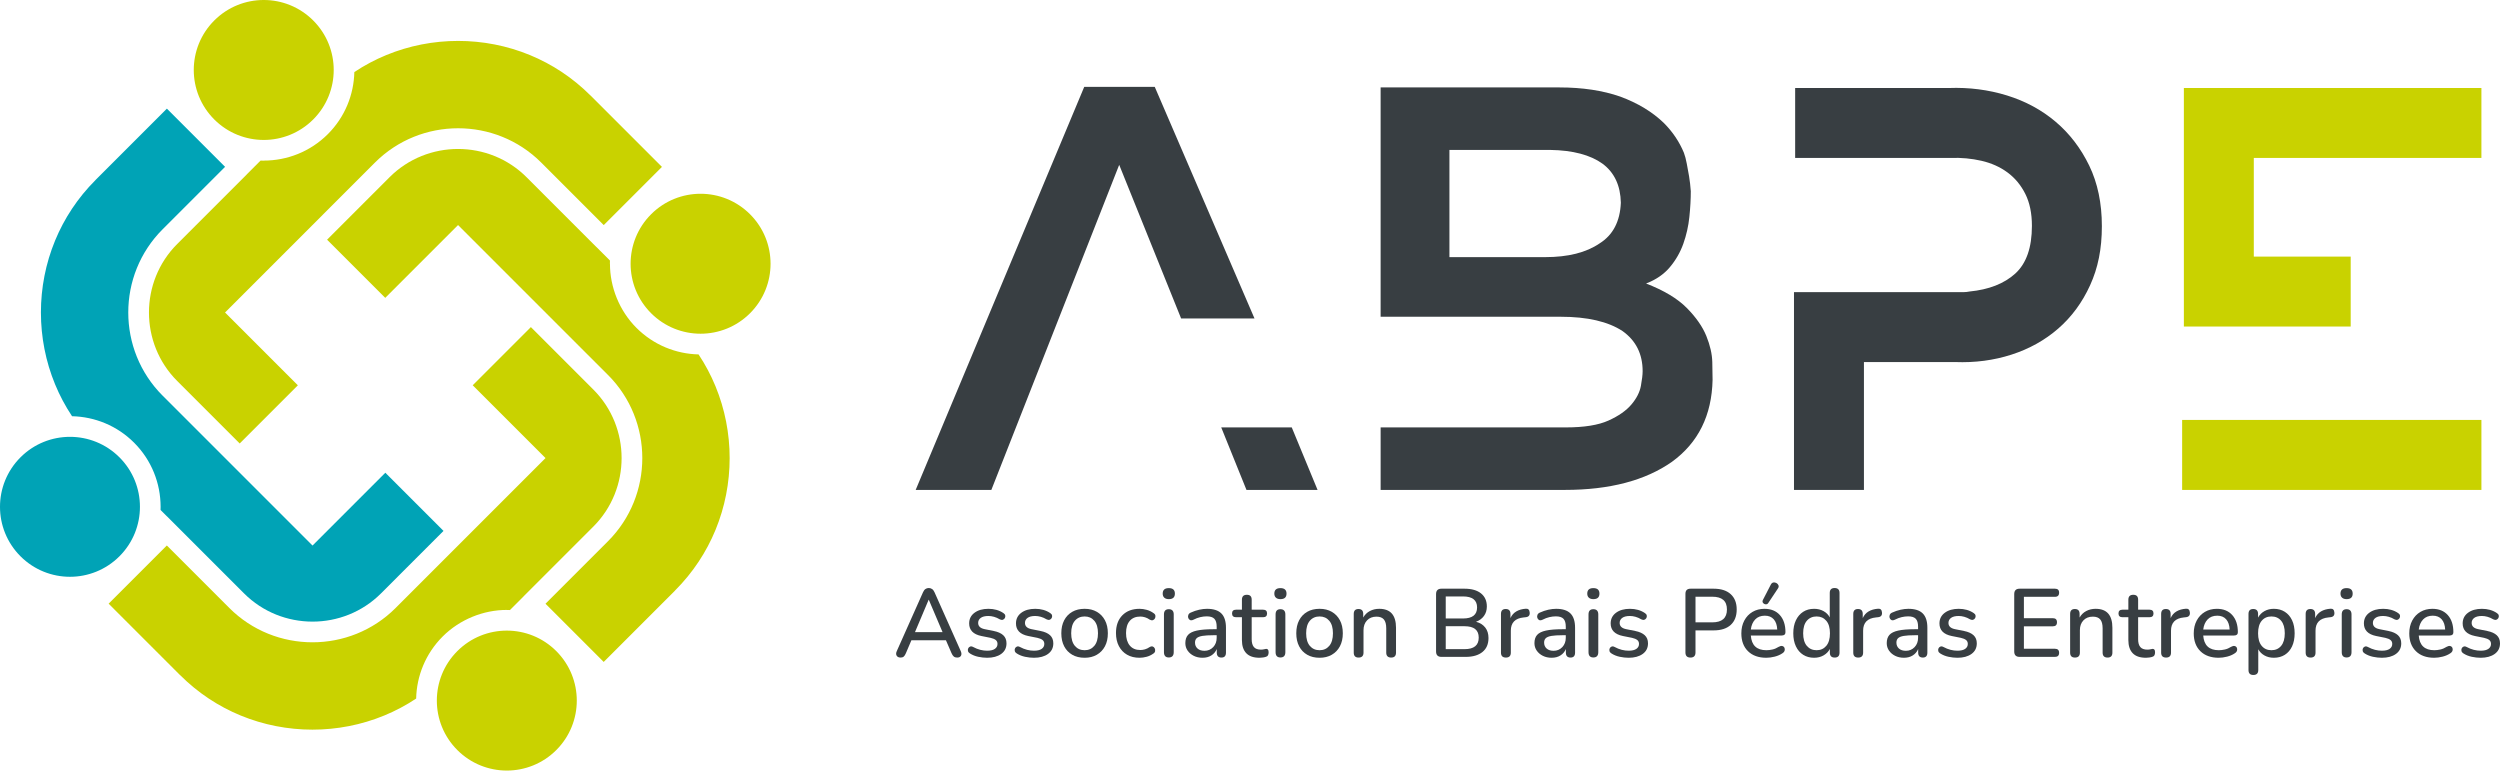
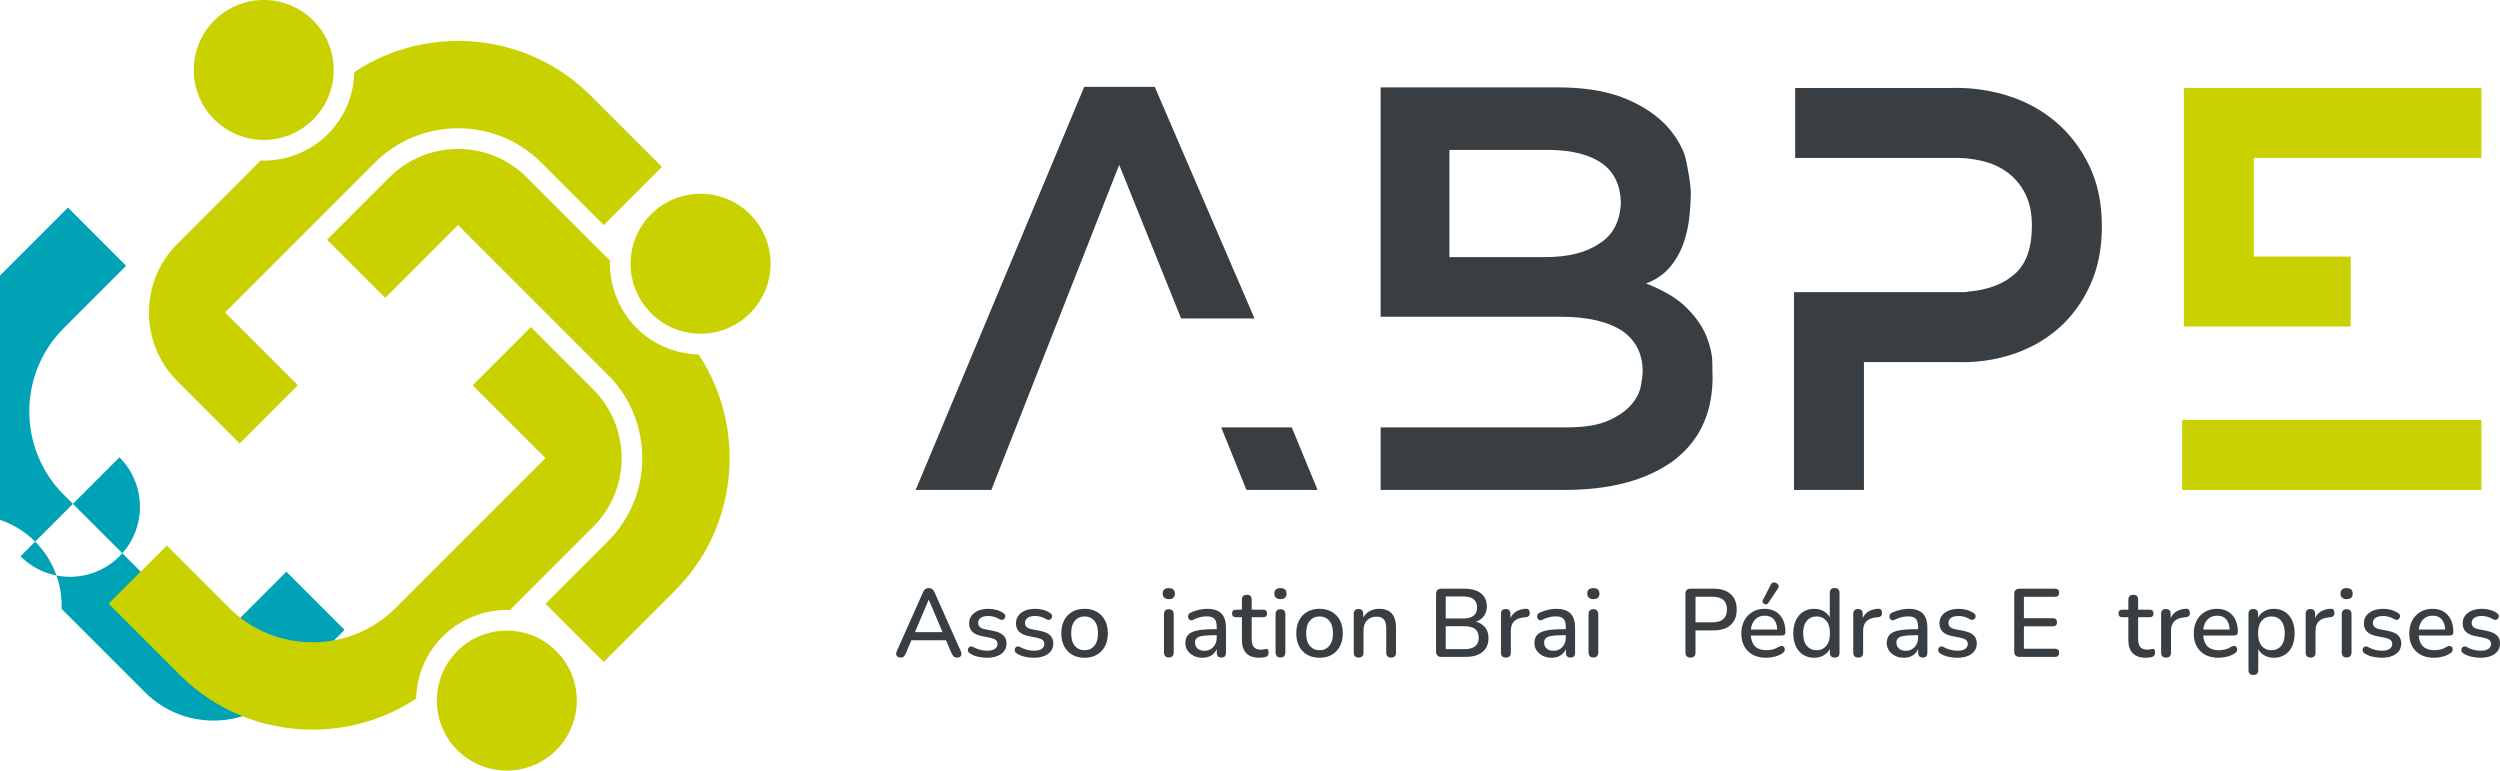
<svg xmlns="http://www.w3.org/2000/svg" id="Calque_2" viewBox="0 0 1550.68 477.95">
  <defs>
    <style>.cls-1{fill:#00a3b6;}.cls-1,.cls-2,.cls-3,.cls-4{stroke-width:0px;}.cls-1,.cls-3{fill-rule:evenodd;}.cls-2,.cls-3{fill:#c9d200;}.cls-4{fill:#383e42;}</style>
  </defs>
  <g id="Vert_Bleu">
    <path class="cls-4" d="m614.91,303.88h-46.94l104.55-250h43.74l61.88,143.67h-45.52l-38.41-95.31-79.3,201.64Zm142.6-38.76h43.74l16,38.76h-44.1l-15.65-38.76Z" />
    <path class="cls-4" d="m856.37,265.11h114.86c11.38,0,20.21-1.42,26.49-4.27,6.28-2.84,11.02-6.16,14.22-9.96,3.2-3.79,5.16-7.65,5.87-11.56.71-3.91,1.07-6.93,1.07-9.07,0-10.67-4.15-18.96-12.45-24.89-9.01-5.92-21.81-8.89-38.41-8.89h-111.66V54.23h110.95c7.11,0,13.81.48,20.09,1.42,6.28.95,12.15,2.37,17.6,4.27,10.9,4.03,19.91,9.48,27.03,16.36,5.45,5.46,9.6,11.62,12.45,18.49.71,1.9,1.3,4.15,1.78,6.76.47,2.61.94,5.22,1.42,7.82.47,2.84.83,5.93,1.07,9.25,0,4.98-.3,10.31-.89,16-.59,5.69-1.84,11.2-3.73,16.54-1.9,5.33-4.68,10.2-8.36,14.58-3.68,4.39-8.6,7.77-14.76,10.14,11.05,4.27,19.45,9.31,25.2,15.11,5.76,5.81,9.81,11.62,12.17,17.43,2.35,5.81,3.58,11.2,3.7,16.18.12,4.98.18,8.66.18,11.02-.48,22.05-8.88,39-25.2,50.85-16.57,11.62-38.7,17.43-66.39,17.43h-114.31v-38.76Zm102.06-105.62c14.22,0,25.48-2.84,33.78-8.53,8.3-5.21,12.68-13.63,13.16-25.25-.24-10.67-4.03-18.73-11.38-24.18-7.59-5.45-18.38-8.3-32.36-8.53h-62.59v66.5h59.39Z" />
    <path class="cls-4" d="m1208.78,54.59c12.56-.47,24.59,1.07,36.1,4.62,11.5,3.56,21.57,9.01,30.23,16.36,8.65,7.35,15.59,16.42,20.8,27.2,5.21,10.79,7.82,23.29,7.82,37.52s-2.43,25.96-7.29,36.63c-4.86,10.67-11.44,19.62-19.74,26.85-8.3,7.23-17.96,12.62-28.98,16.18-11.02,3.56-22.7,5.1-35.03,4.62h-56.54v79.3h-43.39v-122.69h105.62c.94,0,2.01-.12,3.2-.36,12.09-1.18,21.57-4.9,28.45-11.15,6.87-6.26,10.31-16.11,10.31-29.57,0-7.79-1.37-14.4-4.09-19.83-2.73-5.43-6.4-9.86-11.02-13.28-4.62-3.42-10.02-5.84-16.18-7.26-6.17-1.42-12.57-2.01-19.2-1.77h-96.37v-43.39h95.31Z" />
    <path class="cls-2" d="m1353.52,303.88v-43.39h185.63v43.39h-185.63Zm44.45-205.9v61.17h60.1v43.39h-103.48V54.59h184.56v43.39h-141.18Z" />
-     <path class="cls-1" d="m74.09,283.67c16.95,16.95,16.95,44.43,0,61.38s-44.43,16.95-61.38,0c-16.95-16.95-16.95-44.43,0-61.38,16.95-16.95,44.43-16.95,61.38,0m26.75-38.28c-14.18-14.18-21.28-32.88-21.28-51.57,0-18.69,7.09-37.38,21.28-51.57l38.77-38.77-36.1-36.1-44.28,44.28.02.02c-11.09,11.09-19.45,23.88-25.08,37.54-5.86,14.21-8.79,29.39-8.79,44.59,0,15.2,2.93,30.38,8.79,44.59,2.82,6.84,6.33,13.47,10.52,19.77,14,.32,27.86,5.79,38.49,16.42,10.94,10.94,16.42,25.32,16.44,39.73v.04s0,.04,0,.04c0,.64-.01,1.28-.03,1.92l3.94,3.94.02-.02,4.52,4.52,43.29,43.29c11.68,11.68,27.09,17.52,42.49,17.52,15.4,0,30.81-5.84,42.49-17.52l38.75-38.75h0s0,0,0,0l-36.08-36.08-40.62,40.62-4.54,4.54-4.54-4.54-40.62-40.62h0s0,0,0,0l-4.54-4.54h0s-43.29-43.29-43.29-43.29Z" />
+     <path class="cls-1" d="m74.09,283.67c16.95,16.95,16.95,44.43,0,61.38s-44.43,16.95-61.38,0m26.75-38.28c-14.18-14.18-21.28-32.88-21.28-51.57,0-18.69,7.09-37.38,21.28-51.57l38.77-38.77-36.1-36.1-44.28,44.28.02.02c-11.09,11.09-19.45,23.88-25.08,37.54-5.86,14.21-8.79,29.39-8.79,44.59,0,15.2,2.93,30.38,8.79,44.59,2.82,6.84,6.33,13.47,10.52,19.77,14,.32,27.86,5.79,38.49,16.42,10.94,10.94,16.42,25.32,16.44,39.73v.04s0,.04,0,.04c0,.64-.01,1.28-.03,1.92l3.94,3.94.02-.02,4.52,4.52,43.29,43.29c11.68,11.68,27.09,17.52,42.49,17.52,15.4,0,30.81-5.84,42.49-17.52l38.75-38.75h0s0,0,0,0l-36.08-36.08-40.62,40.62-4.54,4.54-4.54-4.54-40.62-40.62h0s0,0,0,0l-4.54-4.54h0s-43.29-43.29-43.29-43.29Z" />
    <path class="cls-3" d="m194.28,12.71c16.95,16.95,16.95,44.43,0,61.38-16.95,16.95-44.43,16.95-61.38,0-16.95-16.95-16.95-44.43,0-61.38s44.43-16.95,61.38,0m38.29,88.13c14.18-14.18,32.88-21.28,51.57-21.28,18.69,0,37.38,7.09,51.57,21.28l38.77,38.77,36.1-36.1-44.28-44.28-.02.02c-11.09-11.09-23.88-19.45-37.54-25.08-14.21-5.86-29.39-8.79-44.59-8.79-15.2,0-30.38,2.93-44.59,8.79-6.84,2.82-13.47,6.33-19.77,10.52-.32,14-5.8,27.87-16.42,38.49-10.95,10.95-25.34,16.43-39.77,16.43v.04c-.66,0-1.32-.01-1.99-.04l-8.42,8.42.02.02-43.29,43.29c-11.68,11.68-17.52,27.09-17.52,42.49,0,15.4,5.84,30.81,17.52,42.49l38.75,38.75,36.08-36.08-40.62-40.62-4.54-4.54,4.54-4.54,40.62-40.62h0s0,0,0,0l4.54-4.54h0s43.28-43.29,43.28-43.29Z" />
    <path class="cls-3" d="m465.24,132.9c16.95,16.95,16.95,44.43,0,61.38-16.95,16.95-44.43,16.95-61.38,0-16.95-16.95-16.95-44.43,0-61.38,16.95-16.95,44.43-16.95,61.38,0m-88.12,99.67c14.19,14.19,21.28,32.88,21.28,51.57,0,18.69-7.09,37.38-21.28,51.57l-38.77,38.77,36.1,36.1,44.28-44.28-.02-.02c11.09-11.09,19.45-23.88,25.08-37.54,5.86-14.21,8.79-29.39,8.79-44.59,0-15.2-2.93-30.38-8.79-44.59-2.82-6.83-6.31-13.44-10.49-19.73-13.97-.31-27.86-5.8-38.52-16.46s-16.43-25.34-16.44-39.73l-.04-.04c0-.66.01-1.33.04-1.99l-8.42-8.42-.02.02-43.29-43.29c-11.68-11.68-27.09-17.52-42.49-17.52-15.4,0-30.81,5.84-42.49,17.52l-38.75,38.75,36.08,36.08,40.62-40.62,4.54-4.54,4.54,4.54,40.62,40.62h0s0,0,0,0l4.54,4.54h0s43.29,43.29,43.29,43.29Z" />
    <path class="cls-3" d="m345.05,403.86c16.95,16.95,16.95,44.43,0,61.38-16.95,16.95-44.43,16.95-61.38,0s-16.95-44.43,0-61.38c16.95-16.95,44.43-16.95,61.38,0m-99.66-26.74c-14.18,14.18-32.88,21.28-51.57,21.28-18.69,0-37.38-7.09-51.57-21.28l-38.77-38.77-36.1,36.1,44.28,44.28.02-.02c11.09,11.09,23.88,19.45,37.54,25.08,14.21,5.86,29.39,8.79,44.59,8.79,15.2,0,30.38-2.93,44.59-8.79,6.83-2.82,13.44-6.31,19.73-10.49.31-13.97,5.79-27.85,16.46-38.51s25.38-16.47,39.77-16.47v.04c.65,0,1.3.01,1.95.03l8.46-8.46-.02-.02,43.29-43.29c11.68-11.68,17.52-27.09,17.52-42.49,0-15.4-5.84-30.81-17.52-42.49l-38.75-38.75-36.08,36.08,40.62,40.62,4.54,4.54-4.54,4.54-40.62,40.62h0s-4.54,4.54-4.54,4.54l-43.29,43.29Z" />
    <path class="cls-4" d="m558.66,407.87c-1.2,0-2.03-.39-2.49-1.17-.46-.78-.43-1.73.09-2.85l16.26-36.48c.4-.92.9-1.59,1.5-2.01s1.3-.63,2.1-.63c.72,0,1.39.21,2.01.63.62.42,1.13,1.09,1.53,2.01l16.26,36.48c.52,1.16.57,2.12.15,2.88-.42.76-1.21,1.14-2.37,1.14-.88,0-1.58-.22-2.1-.66-.52-.44-.98-1.12-1.38-2.04l-3.48-8.04h-21.42l-3.42,8.04c-.4.96-.84,1.65-1.32,2.07s-1.12.63-1.92.63Zm17.34-35.82l-8.46,20.04h17.1l-8.52-20.04h-.12Z" />
    <path class="cls-4" d="m612.24,407.99c-1.76,0-3.58-.2-5.46-.6-1.88-.4-3.58-1.08-5.1-2.04-.68-.4-1.1-.9-1.26-1.5-.16-.6-.12-1.16.12-1.68.24-.52.63-.89,1.17-1.11.54-.22,1.15-.15,1.83.21,1.56.84,3.06,1.44,4.5,1.8s2.86.54,4.26.54c2.12,0,3.72-.38,4.8-1.14,1.08-.76,1.62-1.78,1.62-3.06,0-1.04-.36-1.85-1.08-2.43-.72-.58-1.8-1.03-3.24-1.35l-5.7-1.14c-5.04-1.04-7.56-3.64-7.56-7.8,0-2.76,1.1-4.96,3.3-6.6,2.2-1.64,5.08-2.46,8.64-2.46s6.7.88,9.3,2.64c.64.4,1.02.89,1.14,1.47.12.58.04,1.12-.24,1.62-.28.5-.69.85-1.23,1.05-.54.2-1.17.12-1.89-.24-1.2-.72-2.4-1.25-3.6-1.59-1.2-.34-2.36-.51-3.48-.51-2.08,0-3.66.39-4.74,1.17s-1.62,1.83-1.62,3.15c0,2,1.32,3.28,3.96,3.84l5.7,1.14c2.6.52,4.57,1.4,5.91,2.64,1.34,1.24,2.01,2.92,2.01,5.04,0,2.8-1.1,4.99-3.3,6.57-2.2,1.58-5.12,2.37-8.76,2.37Z" />
    <path class="cls-4" d="m641.28,407.99c-1.76,0-3.58-.2-5.46-.6-1.88-.4-3.58-1.08-5.1-2.04-.68-.4-1.1-.9-1.26-1.5-.16-.6-.12-1.16.12-1.68.24-.52.63-.89,1.17-1.11.54-.22,1.15-.15,1.83.21,1.56.84,3.06,1.44,4.5,1.8s2.86.54,4.26.54c2.12,0,3.72-.38,4.8-1.14,1.08-.76,1.62-1.78,1.62-3.06,0-1.04-.36-1.85-1.08-2.43-.72-.58-1.8-1.03-3.24-1.35l-5.7-1.14c-5.04-1.04-7.56-3.64-7.56-7.8,0-2.76,1.1-4.96,3.3-6.6,2.2-1.64,5.08-2.46,8.64-2.46s6.7.88,9.3,2.64c.64.4,1.02.89,1.14,1.47.12.58.04,1.12-.24,1.62-.28.5-.69.85-1.23,1.05-.54.2-1.17.12-1.89-.24-1.2-.72-2.4-1.25-3.6-1.59-1.2-.34-2.36-.51-3.48-.51-2.08,0-3.66.39-4.74,1.17s-1.62,1.83-1.62,3.15c0,2,1.32,3.28,3.96,3.84l5.7,1.14c2.6.52,4.57,1.4,5.91,2.64,1.34,1.24,2.01,2.92,2.01,5.04,0,2.8-1.1,4.99-3.3,6.57-2.2,1.58-5.12,2.37-8.76,2.37Z" />
    <path class="cls-4" d="m672.77,407.99c-2.96,0-5.52-.62-7.68-1.86-2.16-1.24-3.83-2.99-5.01-5.25-1.18-2.26-1.77-4.95-1.77-8.07s.59-5.81,1.77-8.07c1.18-2.26,2.85-4.01,5.01-5.25,2.16-1.24,4.72-1.86,7.68-1.86s5.4.62,7.56,1.86c2.16,1.24,3.84,2.99,5.04,5.25,1.2,2.26,1.8,4.95,1.8,8.07s-.6,5.81-1.8,8.07c-1.2,2.26-2.88,4.01-5.04,5.25-2.16,1.24-4.68,1.86-7.56,1.86Zm0-4.68c2.48,0,4.48-.9,6-2.7,1.52-1.8,2.28-4.4,2.28-7.8s-.76-5.99-2.28-7.77c-1.52-1.78-3.52-2.67-6-2.67s-4.54.89-6.06,2.67c-1.52,1.78-2.28,4.37-2.28,7.77s.76,6,2.28,7.8c1.52,1.8,3.54,2.7,6.06,2.7Z" />
-     <path class="cls-4" d="m706.85,407.99c-3,0-5.59-.63-7.77-1.89-2.18-1.26-3.87-3.04-5.07-5.34-1.2-2.3-1.8-5.01-1.8-8.13,0-4.64,1.32-8.3,3.96-10.98s6.2-4.02,10.68-4.02c1.4,0,2.87.21,4.41.63,1.54.42,2.97,1.11,4.29,2.07.64.4,1.01.91,1.11,1.53.1.62,0,1.2-.3,1.74-.3.54-.73.9-1.29,1.08-.56.18-1.2.07-1.92-.33-.96-.68-1.94-1.17-2.94-1.47-1-.3-1.96-.45-2.88-.45-2.84,0-5.03.89-6.57,2.67-1.54,1.78-2.31,4.31-2.31,7.59s.77,5.85,2.31,7.71c1.54,1.86,3.73,2.79,6.57,2.79.92,0,1.87-.14,2.85-.42.98-.28,1.97-.76,2.97-1.44.72-.4,1.35-.5,1.89-.3s.94.57,1.2,1.11c.26.54.34,1.12.24,1.74-.1.62-.47,1.13-1.11,1.53-1.28.92-2.67,1.58-4.17,1.98s-2.95.6-4.35.6Z" />
    <path class="cls-4" d="m724.97,371.63c-1.2,0-2.13-.3-2.79-.9-.66-.6-.99-1.44-.99-2.52,0-2.28,1.26-3.42,3.78-3.42s3.78,1.14,3.78,3.42-1.26,3.42-3.78,3.42Zm0,36.18c-2,0-3-1.1-3-3.3v-23.4c0-2.16,1-3.24,3-3.24s3.06,1.08,3.06,3.24v23.4c0,2.2-1.02,3.3-3.06,3.3Z" />
    <path class="cls-4" d="m745.91,407.99c-2.04,0-3.86-.4-5.46-1.2-1.6-.8-2.87-1.88-3.81-3.24-.94-1.36-1.41-2.9-1.41-4.62,0-2.16.55-3.86,1.65-5.1,1.1-1.24,2.92-2.14,5.46-2.7,2.54-.56,5.97-.84,10.29-.84h2.04v-1.56c0-2.28-.48-3.92-1.44-4.92s-2.54-1.5-4.74-1.5c-1.28,0-2.61.16-3.99.48-1.38.32-2.81.86-4.29,1.62-.84.4-1.53.46-2.07.18-.54-.28-.91-.72-1.11-1.32-.2-.6-.18-1.22.06-1.86.24-.64.74-1.12,1.5-1.44,1.76-.8,3.5-1.39,5.22-1.77,1.72-.38,3.34-.57,4.86-.57,4,0,6.96.95,8.88,2.85,1.92,1.9,2.88,4.87,2.88,8.91v15.42c0,2.04-.94,3.06-2.82,3.06s-2.88-1.02-2.88-3.06v-2.22c-.72,1.68-1.84,3-3.36,3.96-1.52.96-3.34,1.44-5.46,1.44Zm1.2-4.32c2.16,0,3.96-.76,5.4-2.28,1.44-1.52,2.16-3.44,2.16-5.76v-1.62h-1.98c-2.92,0-5.21.14-6.87.42-1.66.28-2.84.75-3.54,1.41-.7.66-1.05,1.57-1.05,2.73,0,1.52.52,2.75,1.56,3.69,1.04.94,2.48,1.41,4.32,1.41Z" />
    <path class="cls-4" d="m781.25,407.99c-3.68,0-6.42-.94-8.22-2.82-1.8-1.88-2.7-4.6-2.7-8.16v-14.16h-3.6c-1.68,0-2.52-.78-2.52-2.34s.84-2.34,2.52-2.34h3.6v-6.18c0-2.04,1.02-3.06,3.06-3.06s3,1.02,3,3.06v6.18h7.02c1.68,0,2.52.78,2.52,2.34s-.84,2.34-2.52,2.34h-7.02v13.68c0,2.12.45,3.72,1.35,4.8s2.37,1.62,4.41,1.62c.72,0,1.34-.07,1.86-.21.52-.14.98-.23,1.38-.27.44,0,.8.15,1.08.45.28.3.42.87.42,1.71,0,.64-.11,1.21-.33,1.71-.22.5-.61.83-1.17.99-.48.2-1.13.36-1.95.48-.82.12-1.55.18-2.19.18Z" />
    <path class="cls-4" d="m794.21,371.63c-1.2,0-2.13-.3-2.79-.9-.66-.6-.99-1.44-.99-2.52,0-2.28,1.26-3.42,3.78-3.42s3.78,1.14,3.78,3.42-1.26,3.42-3.78,3.42Zm0,36.18c-2,0-3-1.1-3-3.3v-23.4c0-2.16,1-3.24,3-3.24s3.06,1.08,3.06,3.24v23.4c0,2.2-1.02,3.3-3.06,3.3Z" />
    <path class="cls-4" d="m818.51,407.99c-2.96,0-5.52-.62-7.68-1.86-2.16-1.24-3.83-2.99-5.01-5.25-1.18-2.26-1.77-4.95-1.77-8.07s.59-5.81,1.77-8.07c1.18-2.26,2.85-4.01,5.01-5.25,2.16-1.24,4.72-1.86,7.68-1.86s5.4.62,7.56,1.86c2.16,1.24,3.84,2.99,5.04,5.25,1.2,2.26,1.8,4.95,1.8,8.07s-.6,5.81-1.8,8.07c-1.2,2.26-2.88,4.01-5.04,5.25-2.16,1.24-4.68,1.86-7.56,1.86Zm0-4.68c2.48,0,4.48-.9,6-2.7,1.52-1.8,2.28-4.4,2.28-7.8s-.76-5.99-2.28-7.77c-1.52-1.78-3.52-2.67-6-2.67s-4.54.89-6.06,2.67c-1.52,1.78-2.28,4.37-2.28,7.77s.76,6,2.28,7.8c1.52,1.8,3.54,2.7,6.06,2.7Z" />
    <path class="cls-4" d="m842.69,407.87c-2,0-3-1.02-3-3.06v-24c0-2.04.98-3.06,2.94-3.06s2.94,1.02,2.94,3.06v2.22c1-1.76,2.37-3.1,4.11-4.02,1.74-.92,3.69-1.38,5.85-1.38,6.92,0,10.38,3.92,10.38,11.76v15.42c0,2.04-1,3.06-3,3.06s-3.06-1.02-3.06-3.06v-15.06c0-2.52-.49-4.36-1.47-5.52-.98-1.16-2.51-1.74-4.59-1.74-2.44,0-4.39.77-5.85,2.31-1.46,1.54-2.19,3.57-2.19,6.09v13.92c0,2.04-1.02,3.06-3.06,3.06Z" />
    <path class="cls-4" d="m894.11,407.45c-2.24,0-3.36-1.12-3.36-3.36v-35.58c0-2.24,1.12-3.36,3.36-3.36h14.28c4.4,0,7.81.97,10.23,2.91,2.42,1.94,3.63,4.65,3.63,8.13,0,2.28-.6,4.24-1.8,5.88-1.2,1.64-2.84,2.84-4.92,3.6,2.44.64,4.34,1.82,5.7,3.54,1.36,1.72,2.04,3.9,2.04,6.54,0,3.76-1.25,6.65-3.75,8.67-2.5,2.02-5.97,3.03-10.41,3.03h-15Zm2.64-23.82h10.68c5.84,0,8.76-2.28,8.76-6.84s-2.92-6.84-8.76-6.84h-10.68v13.68Zm0,19.02h11.64c5.88,0,8.82-2.38,8.82-7.14s-2.94-7.08-8.82-7.08h-11.64v14.22Z" />
    <path class="cls-4" d="m934.07,407.87c-2.04,0-3.06-1.02-3.06-3.06v-24c0-2.04.98-3.06,2.94-3.06s2.94,1.02,2.94,3.06v2.58c.8-1.8,2.01-3.18,3.63-4.14s3.59-1.52,5.91-1.68c1.48-.12,2.28.68,2.4,2.4.16,1.76-.7,2.72-2.58,2.88l-1.14.12c-5.32.52-7.98,3.26-7.98,8.22v13.62c0,2.04-1.02,3.06-3.06,3.06Z" />
    <path class="cls-4" d="m962.45,407.99c-2.04,0-3.86-.4-5.46-1.2-1.6-.8-2.87-1.88-3.81-3.24-.94-1.36-1.41-2.9-1.41-4.62,0-2.16.55-3.86,1.65-5.1,1.1-1.24,2.92-2.14,5.46-2.7,2.54-.56,5.97-.84,10.29-.84h2.04v-1.56c0-2.28-.48-3.92-1.44-4.92s-2.54-1.5-4.74-1.5c-1.28,0-2.61.16-3.99.48-1.38.32-2.81.86-4.29,1.62-.84.4-1.53.46-2.07.18-.54-.28-.91-.72-1.11-1.32-.2-.6-.18-1.22.06-1.86.24-.64.74-1.12,1.5-1.44,1.76-.8,3.5-1.39,5.22-1.77,1.72-.38,3.34-.57,4.86-.57,4,0,6.96.95,8.88,2.85,1.92,1.9,2.88,4.87,2.88,8.91v15.42c0,2.04-.94,3.06-2.82,3.06s-2.88-1.02-2.88-3.06v-2.22c-.72,1.68-1.84,3-3.36,3.96-1.52.96-3.34,1.44-5.46,1.44Zm1.2-4.32c2.16,0,3.96-.76,5.4-2.28,1.44-1.52,2.16-3.44,2.16-5.76v-1.62h-1.98c-2.92,0-5.21.14-6.87.42-1.66.28-2.84.75-3.54,1.41-.7.66-1.05,1.57-1.05,2.73,0,1.52.52,2.75,1.56,3.69,1.04.94,2.48,1.41,4.32,1.41Z" />
    <path class="cls-4" d="m988.31,371.63c-1.2,0-2.13-.3-2.79-.9-.66-.6-.99-1.44-.99-2.52,0-2.28,1.26-3.42,3.78-3.42s3.78,1.14,3.78,3.42-1.26,3.42-3.78,3.42Zm0,36.18c-2,0-3-1.1-3-3.3v-23.4c0-2.16,1-3.24,3-3.24s3.06,1.08,3.06,3.24v23.4c0,2.2-1.02,3.3-3.06,3.3Z" />
-     <path class="cls-4" d="m1010.15,407.99c-1.76,0-3.58-.2-5.46-.6-1.88-.4-3.58-1.08-5.1-2.04-.68-.4-1.1-.9-1.26-1.5-.16-.6-.12-1.16.12-1.68.24-.52.63-.89,1.17-1.11.54-.22,1.15-.15,1.83.21,1.56.84,3.06,1.44,4.5,1.8s2.86.54,4.26.54c2.12,0,3.72-.38,4.8-1.14,1.08-.76,1.62-1.78,1.62-3.06,0-1.04-.36-1.85-1.08-2.43s-1.8-1.03-3.24-1.35l-5.7-1.14c-5.04-1.04-7.56-3.64-7.56-7.8,0-2.76,1.1-4.96,3.3-6.6,2.2-1.64,5.08-2.46,8.64-2.46s6.7.88,9.3,2.64c.64.4,1.02.89,1.14,1.47.12.58.04,1.12-.24,1.62s-.69.85-1.23,1.05c-.54.2-1.17.12-1.89-.24-1.2-.72-2.4-1.25-3.6-1.59-1.2-.34-2.36-.51-3.48-.51-2.08,0-3.66.39-4.74,1.17s-1.62,1.83-1.62,3.15c0,2,1.32,3.28,3.96,3.84l5.7,1.14c2.6.52,4.57,1.4,5.91,2.64,1.34,1.24,2.01,2.92,2.01,5.04,0,2.8-1.1,4.99-3.3,6.57-2.2,1.58-5.12,2.37-8.76,2.37Z" />
    <path class="cls-4" d="m1048.55,407.87c-2.08,0-3.12-1.06-3.12-3.18v-36.36c0-2.12,1.06-3.18,3.18-3.18h14.34c4.56,0,8.08,1.13,10.56,3.39,2.48,2.26,3.72,5.43,3.72,9.51s-1.24,7.31-3.72,9.57c-2.48,2.26-6,3.39-10.56,3.39h-11.28v13.68c0,2.12-1.04,3.18-3.12,3.18Zm3.12-21.84h10.38c6.08,0,9.12-2.66,9.12-7.98s-3.04-7.92-9.12-7.92h-10.38v15.9Z" />
    <path class="cls-4" d="m1095.59,407.99c-4.8,0-8.58-1.35-11.34-4.05s-4.14-6.39-4.14-11.07c0-3,.61-5.65,1.83-7.95,1.22-2.3,2.91-4.09,5.07-5.37,2.16-1.28,4.64-1.92,7.44-1.92,4.04,0,7.22,1.29,9.54,3.87,2.32,2.58,3.48,6.13,3.48,10.65,0,1.36-.8,2.04-2.4,2.04h-19.08c.44,6.08,3.66,9.12,9.66,9.12,1.2,0,2.46-.15,3.78-.45s2.6-.85,3.84-1.65c.84-.48,1.57-.65,2.19-.51.62.14,1.07.48,1.35,1.02.28.54.33,1.14.15,1.8s-.65,1.23-1.41,1.71c-1.36.92-2.95,1.61-4.77,2.07-1.82.46-3.55.69-5.19.69Zm-.9-26.1c-2.52,0-4.52.78-6,2.34-1.48,1.56-2.38,3.64-2.7,6.24h16.38c-.12-2.72-.84-4.83-2.16-6.33s-3.16-2.25-5.52-2.25Zm2.16-7.92c-.4.64-.94.93-1.62.87-.68-.06-1.23-.35-1.65-.87-.42-.52-.45-1.14-.09-1.86l4.86-9.42c.4-.8.93-1.26,1.59-1.38.66-.12,1.3,0,1.92.33s1.05.82,1.29,1.44c.24.62.12,1.27-.36,1.95l-5.94,8.94Z" />
    <path class="cls-4" d="m1125.23,407.99c-2.56,0-4.81-.61-6.75-1.83-1.94-1.22-3.45-2.97-4.53-5.25s-1.62-4.98-1.62-8.1.54-5.81,1.62-8.07c1.08-2.26,2.58-4.01,4.5-5.25,1.92-1.24,4.18-1.86,6.78-1.86,2.2,0,4.16.48,5.88,1.44s3,2.26,3.84,3.9v-15.18c0-2.04,1-3.06,3-3.06s3.06,1.02,3.06,3.06v37.02c0,2.04-1,3.06-3,3.06s-3-1.02-3-3.06v-2.28c-.88,1.68-2.18,3.01-3.9,3.99-1.72.98-3.68,1.47-5.88,1.47Zm1.56-4.68c2.48,0,4.48-.9,6-2.7,1.52-1.8,2.28-4.4,2.28-7.8s-.76-5.99-2.28-7.77c-1.52-1.78-3.52-2.67-6-2.67s-4.54.89-6.06,2.67c-1.52,1.78-2.28,4.37-2.28,7.77s.76,6,2.28,7.8c1.52,1.8,3.54,2.7,6.06,2.7Z" />
    <path class="cls-4" d="m1152.59,407.87c-2.04,0-3.06-1.02-3.06-3.06v-24c0-2.04.98-3.06,2.94-3.06s2.94,1.02,2.94,3.06v2.58c.8-1.8,2.01-3.18,3.63-4.14,1.62-.96,3.59-1.52,5.91-1.68,1.48-.12,2.28.68,2.4,2.4.16,1.76-.7,2.72-2.58,2.88l-1.14.12c-5.32.52-7.98,3.26-7.98,8.22v13.62c0,2.04-1.02,3.06-3.06,3.06Z" />
    <path class="cls-4" d="m1180.97,407.99c-2.04,0-3.86-.4-5.46-1.2-1.6-.8-2.87-1.88-3.81-3.24-.94-1.36-1.41-2.9-1.41-4.62,0-2.16.55-3.86,1.65-5.1,1.1-1.24,2.92-2.14,5.46-2.7,2.54-.56,5.97-.84,10.29-.84h2.04v-1.56c0-2.28-.48-3.92-1.44-4.92s-2.54-1.5-4.74-1.5c-1.28,0-2.61.16-3.99.48-1.38.32-2.81.86-4.29,1.62-.84.4-1.53.46-2.07.18-.54-.28-.91-.72-1.11-1.32-.2-.6-.18-1.22.06-1.86.24-.64.74-1.12,1.5-1.44,1.76-.8,3.5-1.39,5.22-1.77,1.72-.38,3.34-.57,4.86-.57,4,0,6.96.95,8.88,2.85,1.92,1.9,2.88,4.87,2.88,8.91v15.42c0,2.04-.94,3.06-2.82,3.06s-2.88-1.02-2.88-3.06v-2.22c-.72,1.68-1.84,3-3.36,3.96-1.52.96-3.34,1.44-5.46,1.44Zm1.2-4.32c2.16,0,3.96-.76,5.4-2.28,1.44-1.52,2.16-3.44,2.16-5.76v-1.62h-1.98c-2.92,0-5.21.14-6.87.42-1.66.28-2.84.75-3.54,1.41-.7.66-1.05,1.57-1.05,2.73,0,1.52.52,2.75,1.56,3.69,1.04.94,2.48,1.41,4.32,1.41Z" />
    <path class="cls-4" d="m1214.09,407.99c-1.76,0-3.58-.2-5.46-.6s-3.58-1.08-5.1-2.04c-.68-.4-1.1-.9-1.26-1.5-.16-.6-.12-1.16.12-1.68.24-.52.63-.89,1.17-1.11s1.15-.15,1.83.21c1.56.84,3.06,1.44,4.5,1.8,1.44.36,2.86.54,4.26.54,2.12,0,3.72-.38,4.8-1.14,1.08-.76,1.62-1.78,1.62-3.06,0-1.04-.36-1.85-1.08-2.43s-1.8-1.03-3.24-1.35l-5.7-1.14c-5.04-1.04-7.56-3.64-7.56-7.8,0-2.76,1.1-4.96,3.3-6.6,2.2-1.64,5.08-2.46,8.64-2.46s6.7.88,9.3,2.64c.64.4,1.02.89,1.14,1.47.12.58.04,1.12-.24,1.62s-.69.85-1.23,1.05c-.54.2-1.17.12-1.89-.24-1.2-.72-2.4-1.25-3.6-1.59-1.2-.34-2.36-.51-3.48-.51-2.08,0-3.66.39-4.74,1.17s-1.62,1.83-1.62,3.15c0,2,1.32,3.28,3.96,3.84l5.7,1.14c2.6.52,4.57,1.4,5.91,2.64,1.34,1.24,2.01,2.92,2.01,5.04,0,2.8-1.1,4.99-3.3,6.57-2.2,1.58-5.12,2.37-8.76,2.37Z" />
    <path class="cls-4" d="m1252.73,407.45c-2.24,0-3.36-1.12-3.36-3.36v-35.58c0-2.24,1.12-3.36,3.36-3.36h21.9c1.72,0,2.58.82,2.58,2.46,0,1.72-.86,2.58-2.58,2.58h-19.26v13.26h17.94c1.72,0,2.58.84,2.58,2.52s-.86,2.52-2.58,2.52h-17.94v13.92h19.26c1.72,0,2.58.84,2.58,2.52s-.86,2.52-2.58,2.52h-21.9Z" />
-     <path class="cls-4" d="m1287.04,407.87c-2,0-3-1.02-3-3.06v-24c0-2.04.98-3.06,2.94-3.06s2.94,1.02,2.94,3.06v2.22c1-1.76,2.37-3.1,4.11-4.02,1.74-.92,3.69-1.38,5.85-1.38,6.92,0,10.38,3.92,10.38,11.76v15.42c0,2.04-1,3.06-3,3.06s-3.06-1.02-3.06-3.06v-15.06c0-2.52-.49-4.36-1.47-5.52-.98-1.16-2.51-1.74-4.59-1.74-2.44,0-4.39.77-5.85,2.31-1.46,1.54-2.19,3.57-2.19,6.09v13.92c0,2.04-1.02,3.06-3.06,3.06Z" />
    <path class="cls-4" d="m1331.08,407.99c-3.68,0-6.42-.94-8.22-2.82-1.8-1.88-2.7-4.6-2.7-8.16v-14.16h-3.6c-1.68,0-2.52-.78-2.52-2.34s.84-2.34,2.52-2.34h3.6v-6.18c0-2.04,1.02-3.06,3.06-3.06s3,1.02,3,3.06v6.18h7.02c1.68,0,2.52.78,2.52,2.34s-.84,2.34-2.52,2.34h-7.02v13.68c0,2.12.45,3.72,1.35,4.8.9,1.08,2.37,1.62,4.41,1.62.72,0,1.34-.07,1.86-.21.52-.14.98-.23,1.38-.27.44,0,.8.15,1.08.45.28.3.42.87.42,1.71,0,.64-.11,1.21-.33,1.71-.22.5-.61.83-1.17.99-.48.2-1.13.36-1.95.48-.82.12-1.55.18-2.19.18Z" />
    <path class="cls-4" d="m1343.56,407.87c-2.04,0-3.06-1.02-3.06-3.06v-24c0-2.04.98-3.06,2.94-3.06s2.94,1.02,2.94,3.06v2.58c.8-1.8,2.01-3.18,3.63-4.14,1.62-.96,3.59-1.52,5.91-1.68,1.48-.12,2.28.68,2.4,2.4.16,1.76-.7,2.72-2.58,2.88l-1.14.12c-5.32.52-7.98,3.26-7.98,8.22v13.62c0,2.04-1.02,3.06-3.06,3.06Z" />
    <path class="cls-4" d="m1376.2,407.99c-4.8,0-8.58-1.35-11.34-4.05s-4.14-6.39-4.14-11.07c0-3,.61-5.65,1.83-7.95,1.22-2.3,2.91-4.09,5.07-5.37,2.16-1.28,4.64-1.92,7.44-1.92,4.04,0,7.22,1.29,9.54,3.87,2.32,2.58,3.48,6.13,3.48,10.65,0,1.36-.8,2.04-2.4,2.04h-19.08c.44,6.08,3.66,9.12,9.66,9.12,1.2,0,2.46-.15,3.78-.45s2.6-.85,3.84-1.65c.84-.48,1.57-.65,2.19-.51.62.14,1.07.48,1.35,1.02.28.54.33,1.14.15,1.8s-.65,1.23-1.41,1.71c-1.36.92-2.95,1.61-4.77,2.07-1.82.46-3.55.69-5.19.69Zm-.9-26.1c-2.52,0-4.52.78-6,2.34-1.48,1.56-2.38,3.64-2.7,6.24h16.38c-.12-2.72-.84-4.83-2.16-6.33s-3.16-2.25-5.52-2.25Z" />
    <path class="cls-4" d="m1397.68,418.67c-2,0-3-1.02-3-3.06v-34.8c0-2.04.98-3.06,2.94-3.06s3,1.02,3,3.06v2.28c.88-1.68,2.18-3.01,3.9-3.99s3.68-1.47,5.88-1.47c2.6,0,4.87.62,6.81,1.86,1.94,1.24,3.44,2.99,4.5,5.25,1.06,2.26,1.59,4.95,1.59,8.07s-.53,5.82-1.59,8.1c-1.06,2.28-2.56,4.03-4.5,5.25-1.94,1.22-4.21,1.83-6.81,1.83-2.16,0-4.09-.47-5.79-1.41-1.7-.94-2.99-2.23-3.87-3.87v12.9c0,2.04-1.02,3.06-3.06,3.06Zm11.22-15.36c2.52,0,4.53-.9,6.03-2.7s2.25-4.4,2.25-7.8-.75-5.99-2.25-7.77c-1.5-1.78-3.51-2.67-6.03-2.67s-4.53.89-6.03,2.67c-1.5,1.78-2.25,4.37-2.25,7.77s.75,6,2.25,7.8,3.51,2.7,6.03,2.7Z" />
    <path class="cls-4" d="m1433.2,407.87c-2.04,0-3.06-1.02-3.06-3.06v-24c0-2.04.98-3.06,2.94-3.06s2.94,1.02,2.94,3.06v2.58c.8-1.8,2.01-3.18,3.63-4.14,1.62-.96,3.59-1.52,5.91-1.68,1.48-.12,2.28.68,2.4,2.4.16,1.76-.7,2.72-2.58,2.88l-1.14.12c-5.32.52-7.98,3.26-7.98,8.22v13.62c0,2.04-1.02,3.06-3.06,3.06Z" />
    <path class="cls-4" d="m1455.52,371.63c-1.2,0-2.13-.3-2.79-.9-.66-.6-.99-1.44-.99-2.52,0-2.28,1.26-3.42,3.78-3.42s3.78,1.14,3.78,3.42-1.26,3.42-3.78,3.42Zm0,36.18c-2,0-3-1.1-3-3.3v-23.4c0-2.16,1-3.24,3-3.24s3.06,1.08,3.06,3.24v23.4c0,2.2-1.02,3.3-3.06,3.3Z" />
    <path class="cls-4" d="m1477.36,407.99c-1.76,0-3.58-.2-5.46-.6s-3.58-1.08-5.1-2.04c-.68-.4-1.1-.9-1.26-1.5-.16-.6-.12-1.16.12-1.68.24-.52.63-.89,1.17-1.11s1.15-.15,1.83.21c1.56.84,3.06,1.44,4.5,1.8,1.44.36,2.86.54,4.26.54,2.12,0,3.72-.38,4.8-1.14,1.08-.76,1.62-1.78,1.62-3.06,0-1.04-.36-1.85-1.08-2.43s-1.8-1.03-3.24-1.35l-5.7-1.14c-5.04-1.04-7.56-3.64-7.56-7.8,0-2.76,1.1-4.96,3.3-6.6,2.2-1.64,5.08-2.46,8.64-2.46s6.7.88,9.3,2.64c.64.4,1.02.89,1.14,1.47.12.58.04,1.12-.24,1.62s-.69.85-1.23,1.05c-.54.2-1.17.12-1.89-.24-1.2-.72-2.4-1.25-3.6-1.59-1.2-.34-2.36-.51-3.48-.51-2.08,0-3.66.39-4.74,1.17s-1.62,1.83-1.62,3.15c0,2,1.32,3.28,3.96,3.84l5.7,1.14c2.6.52,4.57,1.4,5.91,2.64,1.34,1.24,2.01,2.92,2.01,5.04,0,2.8-1.1,4.99-3.3,6.57-2.2,1.58-5.12,2.37-8.76,2.37Z" />
    <path class="cls-4" d="m1509.88,407.99c-4.8,0-8.58-1.35-11.34-4.05s-4.14-6.39-4.14-11.07c0-3,.61-5.65,1.83-7.95,1.22-2.3,2.91-4.09,5.07-5.37,2.16-1.28,4.64-1.92,7.44-1.92,4.04,0,7.22,1.29,9.54,3.87,2.32,2.58,3.48,6.13,3.48,10.65,0,1.36-.8,2.04-2.4,2.04h-19.08c.44,6.08,3.66,9.12,9.66,9.12,1.2,0,2.46-.15,3.78-.45s2.6-.85,3.84-1.65c.84-.48,1.57-.65,2.19-.51.62.14,1.07.48,1.35,1.02.28.54.33,1.14.15,1.8s-.65,1.23-1.41,1.71c-1.36.92-2.95,1.61-4.77,2.07-1.82.46-3.55.69-5.19.69Zm-.9-26.1c-2.52,0-4.52.78-6,2.34-1.48,1.56-2.38,3.64-2.7,6.24h16.38c-.12-2.72-.84-4.83-2.16-6.33s-3.16-2.25-5.52-2.25Z" />
    <path class="cls-4" d="m1538.62,407.99c-1.76,0-3.58-.2-5.46-.6s-3.58-1.08-5.1-2.04c-.68-.4-1.1-.9-1.26-1.5-.16-.6-.12-1.16.12-1.68.24-.52.63-.89,1.17-1.11s1.15-.15,1.83.21c1.56.84,3.06,1.44,4.5,1.8,1.44.36,2.86.54,4.26.54,2.12,0,3.72-.38,4.8-1.14,1.08-.76,1.62-1.78,1.62-3.06,0-1.04-.36-1.85-1.08-2.43s-1.8-1.03-3.24-1.35l-5.7-1.14c-5.04-1.04-7.56-3.64-7.56-7.8,0-2.76,1.1-4.96,3.3-6.6,2.2-1.64,5.08-2.46,8.64-2.46s6.7.88,9.3,2.64c.64.4,1.02.89,1.14,1.47.12.58.04,1.12-.24,1.62s-.69.85-1.23,1.05c-.54.2-1.17.12-1.89-.24-1.2-.72-2.4-1.25-3.6-1.59-1.2-.34-2.36-.51-3.48-.51-2.08,0-3.66.39-4.74,1.17s-1.62,1.83-1.62,3.15c0,2,1.32,3.28,3.96,3.84l5.7,1.14c2.6.52,4.57,1.4,5.91,2.64,1.34,1.24,2.01,2.92,2.01,5.04,0,2.8-1.1,4.99-3.3,6.57-2.2,1.58-5.12,2.37-8.76,2.37Z" />
  </g>
</svg>